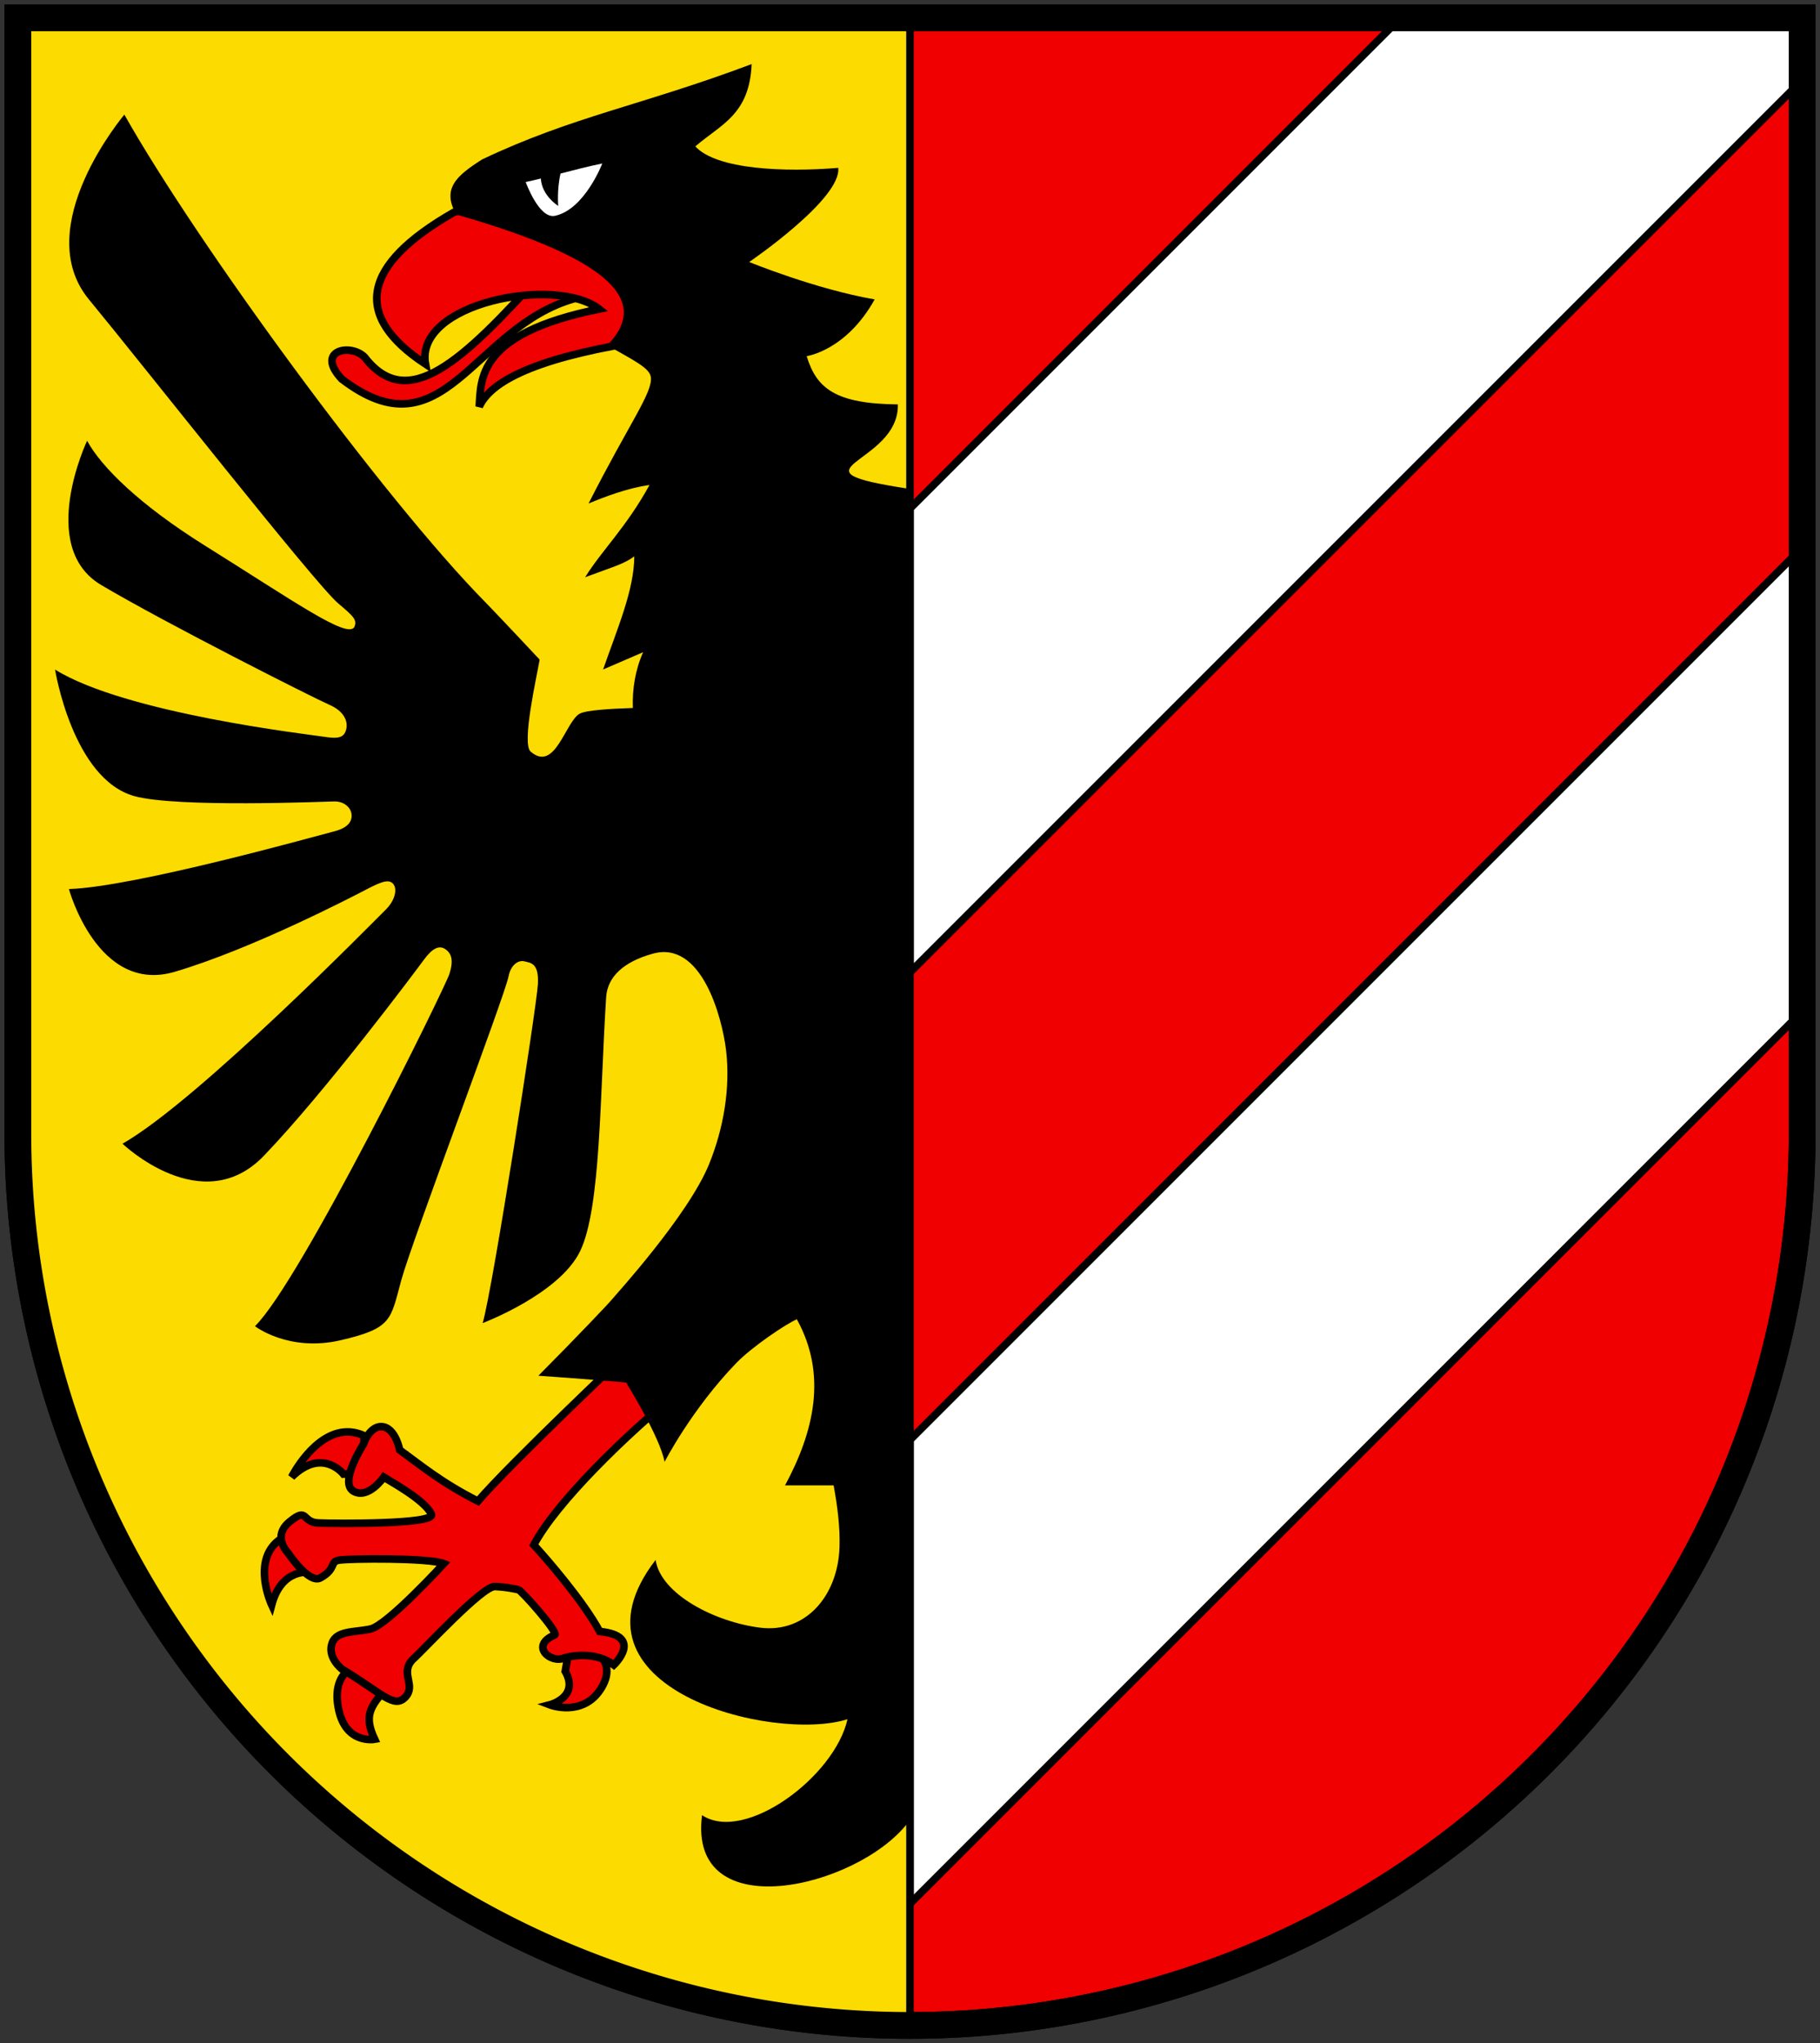
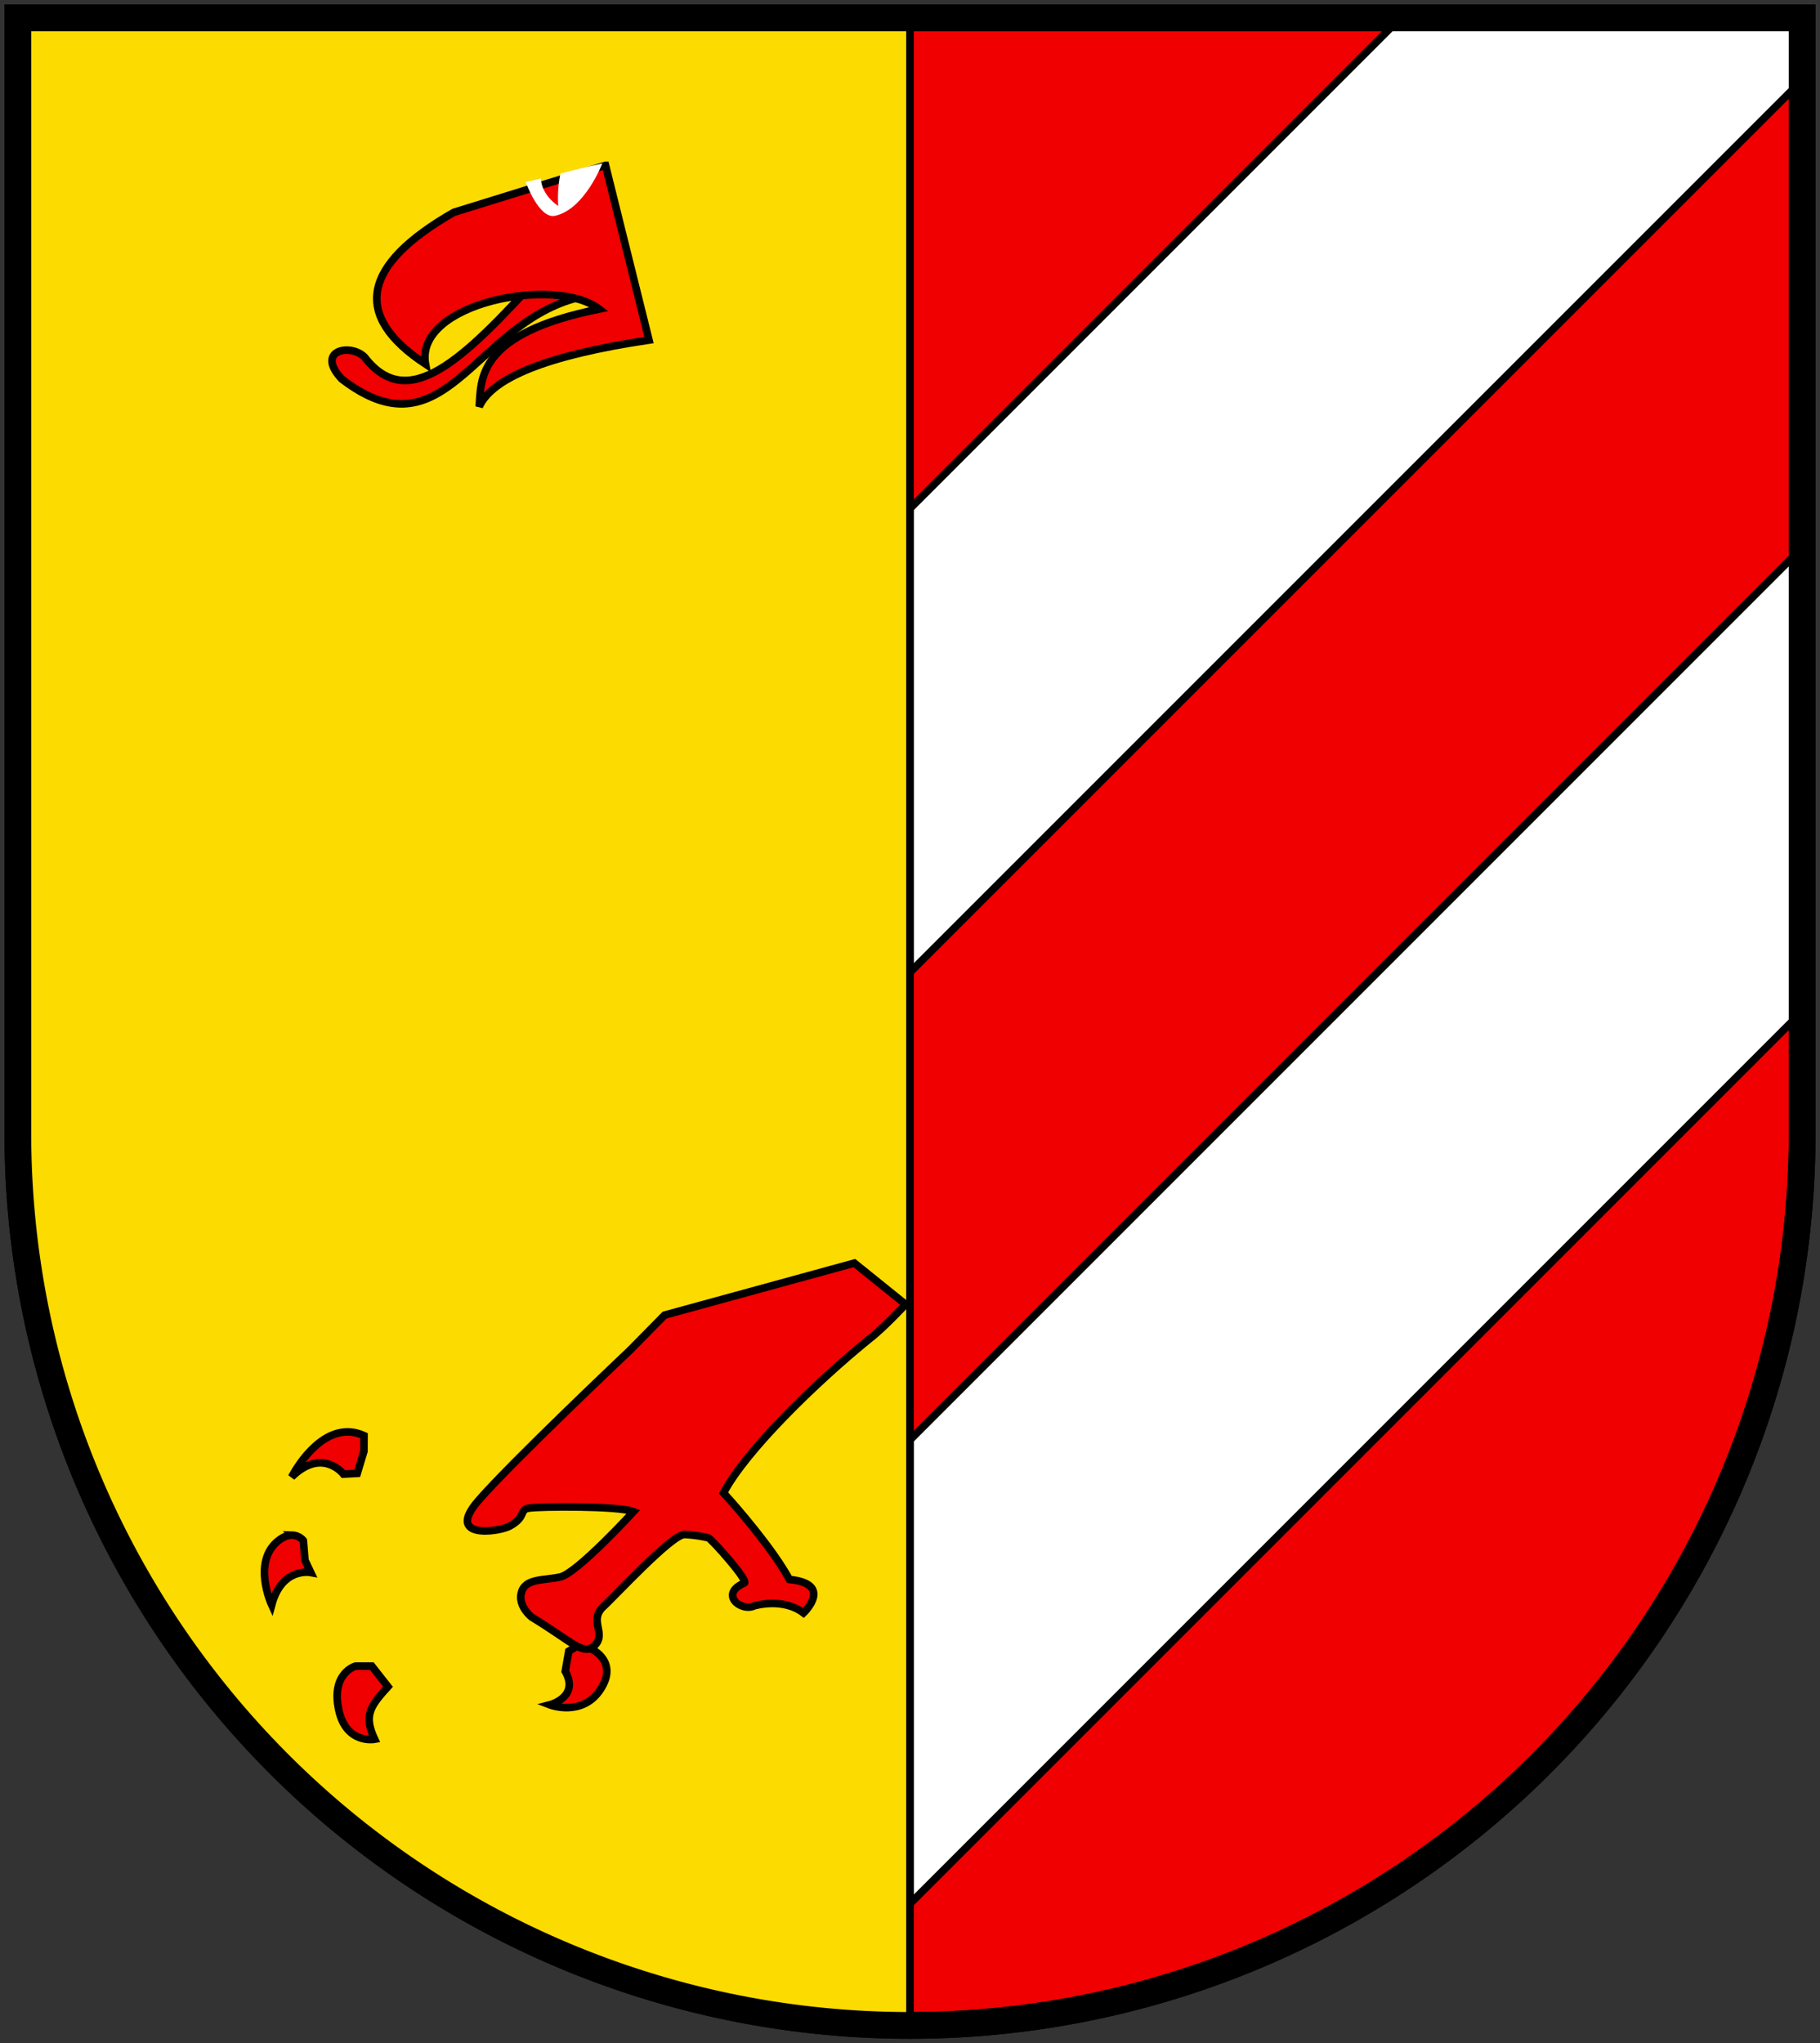
<svg xmlns="http://www.w3.org/2000/svg" viewBox="0 0 408 458">
  <rect x="0" y="0" width="408" height="458" fill="#333333" stroke="none" />
  <path d="M4 4v250a200 200 0 0 0 400 0V4z" fill="#f00000" stroke="#000" stroke-width="6" />
  <path d="M313.99 4 204 113.99v103.96l200-200V4.001zm90.008 118.76-200 200v103.96l200-200z" fill="#fff" stroke="#000" stroke-width="1.7" />
  <path d="M4 4v250a200 200 0 0 0 199.62 199.44V4z" fill="#fcdb00" />
  <g stroke="#000">
    <path d="M4 4v250a200 200 0 0 0 400 0V4z" fill="none" stroke-width="6" />
    <g stroke-width="1.7">
      <path d="m204 2.646v452.55" fill="none" />
      <path d="M125.19 59.486c-1.148.003-2.45.548-3.852 1.932-17.675 19.51-29.903 31.236-39.623 18.62-3.164-3.161-11.114-1.5-5.103 4.919 22.93 17.597 29.315-11.548 52.109-18.012 2.667-.54.568-7.469-3.531-7.46zm-47.398 261.48c-7.399.1-12.41 10.098-12.41 10.098 6.882-6.732 11.621-.64 11.621-.64l3.082-.17 1.5-4.952.02-3.504c-1.327-.6-2.602-.848-3.813-.832zm-12.273 23.139c-.834-.023-1.86.262-3.049 1.184-6.103 4.738-1.568 14.459-1.568 14.459 2.291-8.571 8.755-7.27 8.765-7.268l-1.304-2.754-.358-4.41s-.894-1.167-2.486-1.211zm64.928 24.205-2.943 1.81-.79 4.507c3.28 5.783-3.464 7.513-3.464 7.513s7.268 2.799 11.352-3.447c4.083-6.246-1.883-8.977-1.883-8.977l-2.27-1.406h-.002zm-50.766 5.148s-5.582 1.575-3.723 9.926c1.705 7.659 8.03 6.473 8.03 6.473-2.449-5.269-1.122-7.288 2.982-11.795l-3.623-4.604h-3.666z" fill="#f00000" />
-       <path d="m135.74 37.059-33.998 10.535c-20.663 11.828-22.796 23.168-6.355 34.018-2.476-13.731 29.204-19.869 38.932-12.336-27.488 5.538-26.443 15.798-26.89 21.875 2.906-6.453 15.112-11.499 38.058-14.924l-9.747-39.168zm13.256 257.72-7.797 7.914s-26.685 25.217-34.059 33.787c-8.25-4.17-12.963-8.156-17.535-11.459-1.572-6.85-6.219-6.684-8.115-1.31 0 0-5.696 8.756-2.139 10.601 3.308 1.716 6.676-3.203 6.676-3.203 1.21.78 9.253 5.117 10.682 8.307 1.03 2.3-21.544 2.117-25.348 1.959-3.802-.158-2.253-3.685-6.402-.305-4.151 3.377-.35 7.065-.35 7.065s4.651 6.982 7.22 5.547c3.697-2.066 1.982-3.63 4.202-3.98 2.383-.38 20.053-.542 23.467.782 0 0-12.666 13.827-16.438 14.656-3.771.827-7.998.246-8.732 3.63 0 0-.906 2.557 2.306 5.345 9.12 5.52 11.714 8.944 14.227 6.29 2.513-2.652-1.29-5.327 1.625-8.394 2.735-2.455 15.624-16.51 18.467-16.393 2.842.118 5.281.735 5.281.735.656.144 9.146 9.68 8.104 10.127-5.736 2.456-.778 6.552 2.223 5.123 0 0 6.38-1.943 11.039 1.597 0 0 6.852-6.508-3.168-7.511-3.702-6.84-11.948-16.332-14.766-19.395 5.017-9.503 20.613-24.685 32.605-34.441 3.214-2.427 8.209-7.826 8.209-7.826l-11.484-9.248z" fill="#f00000" />
+       <path d="m135.74 37.059-33.998 10.535c-20.663 11.828-22.796 23.168-6.355 34.018-2.476-13.731 29.204-19.869 38.932-12.336-27.488 5.538-26.443 15.798-26.89 21.875 2.906-6.453 15.112-11.499 38.058-14.924l-9.747-39.168zm13.256 257.72-7.797 7.914s-26.685 25.217-34.059 33.787s4.651 6.982 7.22 5.547c3.697-2.066 1.982-3.63 4.202-3.98 2.383-.38 20.053-.542 23.467.782 0 0-12.666 13.827-16.438 14.656-3.771.827-7.998.246-8.732 3.63 0 0-.906 2.557 2.306 5.345 9.12 5.52 11.714 8.944 14.227 6.29 2.513-2.652-1.29-5.327 1.625-8.394 2.735-2.455 15.624-16.51 18.467-16.393 2.842.118 5.281.735 5.281.735.656.144 9.146 9.68 8.104 10.127-5.736 2.456-.778 6.552 2.223 5.123 0 0 6.38-1.943 11.039 1.597 0 0 6.852-6.508-3.168-7.511-3.702-6.84-11.948-16.332-14.766-19.395 5.017-9.503 20.613-24.685 32.605-34.441 3.214-2.427 8.209-7.826 8.209-7.826l-11.484-9.248z" fill="#f00000" />
    </g>
  </g>
-   <path d="M108.09 35.731c-5.695 3.62-9.132 6.53-5.799 12.357 36.753 10.525 42.891 20.139 33.832 29.301 5.797 3.32 9.492 5.058 9.778 7.115.48 3.464-4.762 10.237-13.965 28.36 3.513-1.454 8.69-3.47 13.667-4.15-5.196 9.484-10.675 14.614-14.427 20.672 6.861-2.54 8.706-2.99 11.02-4.68-.048 7.581-3.76 16.057-6.997 25.362l8.97-3.875c-1.749 3.969-2.44 8.166-2.298 12.502-5.122.176-10.324.481-11.844 1.24-3.245 1.62-5.532 13.343-11.074 8.53-2.06-1.79 1.35-16.662 2.024-20.614 0 0-9.732-10.389-12.127-12.818-22.748-23.072-64.755-80.564-80.97-109.34 0 0-21.331 25.212-7.937 41.441 12.166 14.741 50.706 63.748 55.861 68.102 3.6 3.04 4.253 3.716 3.64 5.295-1.54 2.76-13.525-5.745-33.528-18.248-14.61-9.132-23.19-17.603-26.39-23.486 0 0-11.278 23.768 3.151 32.328 14.43 8.56 47.7 25.353 51.22 26.883 3.103 1.348 4.19 3.568 3.708 5.493-.481 1.924-1.852 2.14-5.13 1.623-3.28-.518-44.33-5.22-60.13-15.037 0 0 3.924 24.53 17.795 28.369 9.514 2.632 42.763 1.223 44.826 1.187 2.063-.036 3.636 1.275 3.834 2.805.199 1.53-.632 3.079-3.886 3.902-3.255.824-44.68 12.475-59.465 12.928 0 0 6.437 23.648 23.723 18.553 17.284-5.096 39.784-16.798 43.193-18.582 3.409-1.784 4.949-2.195 5.83-1.06.88 1.134.407 3.633-1.791 5.78-2.199 2.147-41.91 42.702-58.941 52.392 0 0 17.847 17.123 31.699 2.699 13.852-14.424 34.02-41.413 35.869-43.938 1.847-2.523 3.38-3.316 4.773-2.383 1.393.933 1.935 2.456.957 5.54-.978 3.083-33.289 68.84-43.604 78.987 0 0 7.54 5.85 19.189 3.152 11.65-2.694 11.187-4.608 13.611-13.467 2.424-8.855 23.243-63.816 24.059-68.14.472-2.501 2.171-3.682 3.553-3.323 1.382.359 3.275.328 3.015 5.123-.26 4.794-10.11 68.255-12.383 75.96 0 0 17.215-6.49 21.863-16.153 4.646-9.662 4.405-34.898 5.819-56.885.301-4.684 4.047-7.94 10.213-9.695 11.142-3.375 15.762 14.15 16.668 21.535 1.007 8.521-.561 17.574-3.797 25.555-4.691 11.57-21.313 29.718-21.852 30.418-.54.7-8.191 8.75-16.424 17.025 7.964.523 19.654 1.512 19.654 1.512s7.608 12.179 8.639 17.795c0 0 6.032-11.756 16.078-22.158 3.467-3.592 11.135-8.77 13.572-9.803 6.9 12.506 3.79 25.243-2.612 37.168-.01.022-.032.04-.043.062h10.9c.864 4.712 1.463 9.367 1.317 13.863-.355 10.916-7.61 19.31-17.768 18.037-10.16-1.273-22.281-7.495-23.46-15.186-22.092 28.708 26.24 41.014 43.019 35.703-2.866 12.89-23.054 27.843-32.604 21.508-3.277 25.284 34.715 16.423 46.113 1.735 1.327-.654.236-3.724.591-5.35v-122.36h.385v-107.15h-.476v-64.15c-29.235-4.415-2.401-5.269-2.716-18.95-13.888-.134-18.247-3.532-20.438-10.82 0 0 8.832-1.21 15.24-12.714-13.332-2.31-28.127-8.386-28.127-8.386s20.717-14.101 19.96-21.1c-12.049.99-27.267.393-32.04-4.814 5.747-4.962 12.148-7.08 12.626-18.45-24.553 9.24-40.144 11.728-60.411 21.368z" />
  <path d="M135.02 36.643c-3.138.645-6.25 1.45-9.363 2.256-.838 3.643-.518 7.253-.518 7.253s-3.679-2.255-3.894-6.134c-1.13.274-2.26.544-3.396.784 0 0 2.987 8.342 6.573 7.573 6.65-1.426 10.598-11.732 10.598-11.732z" fill="#fff" />
</svg>